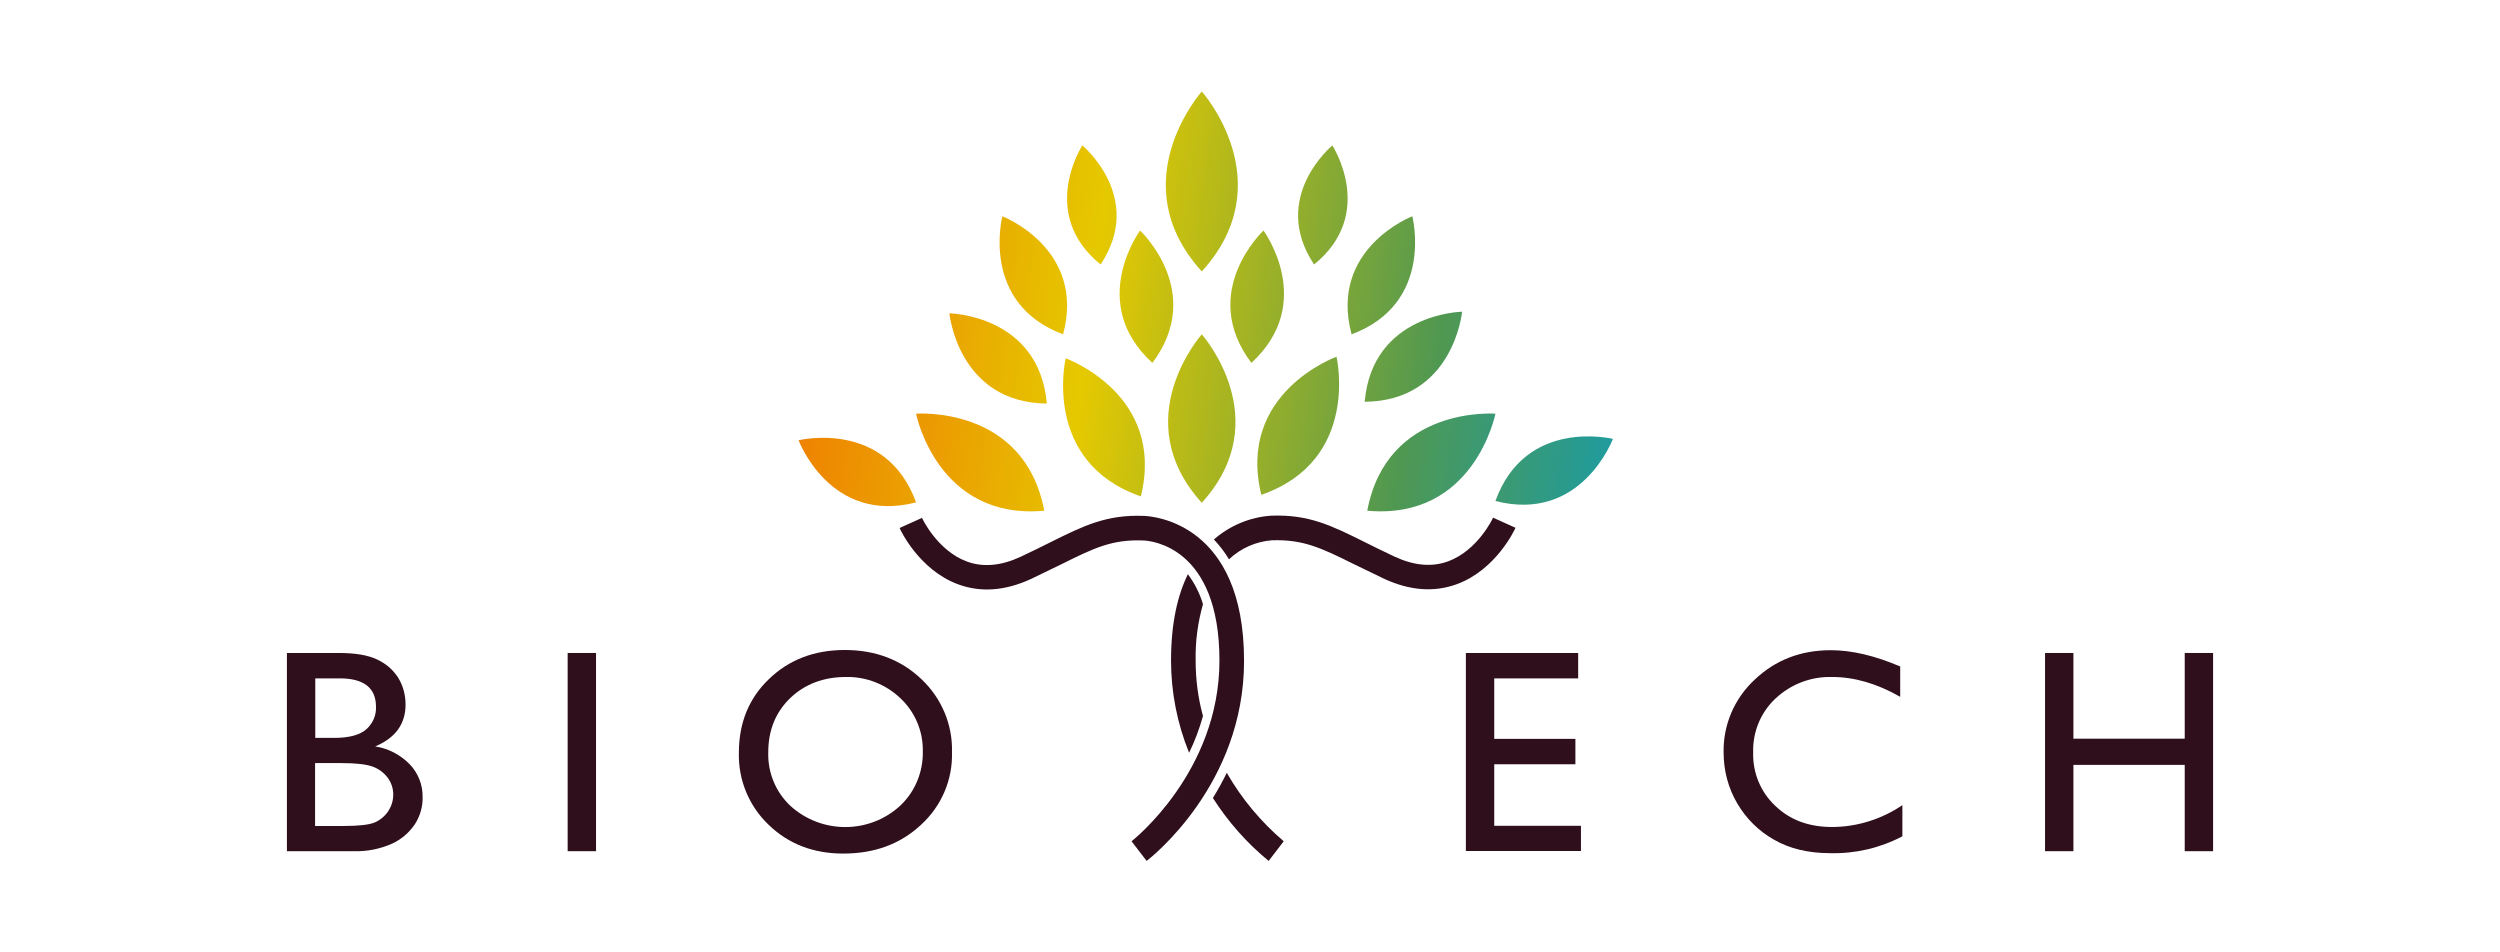
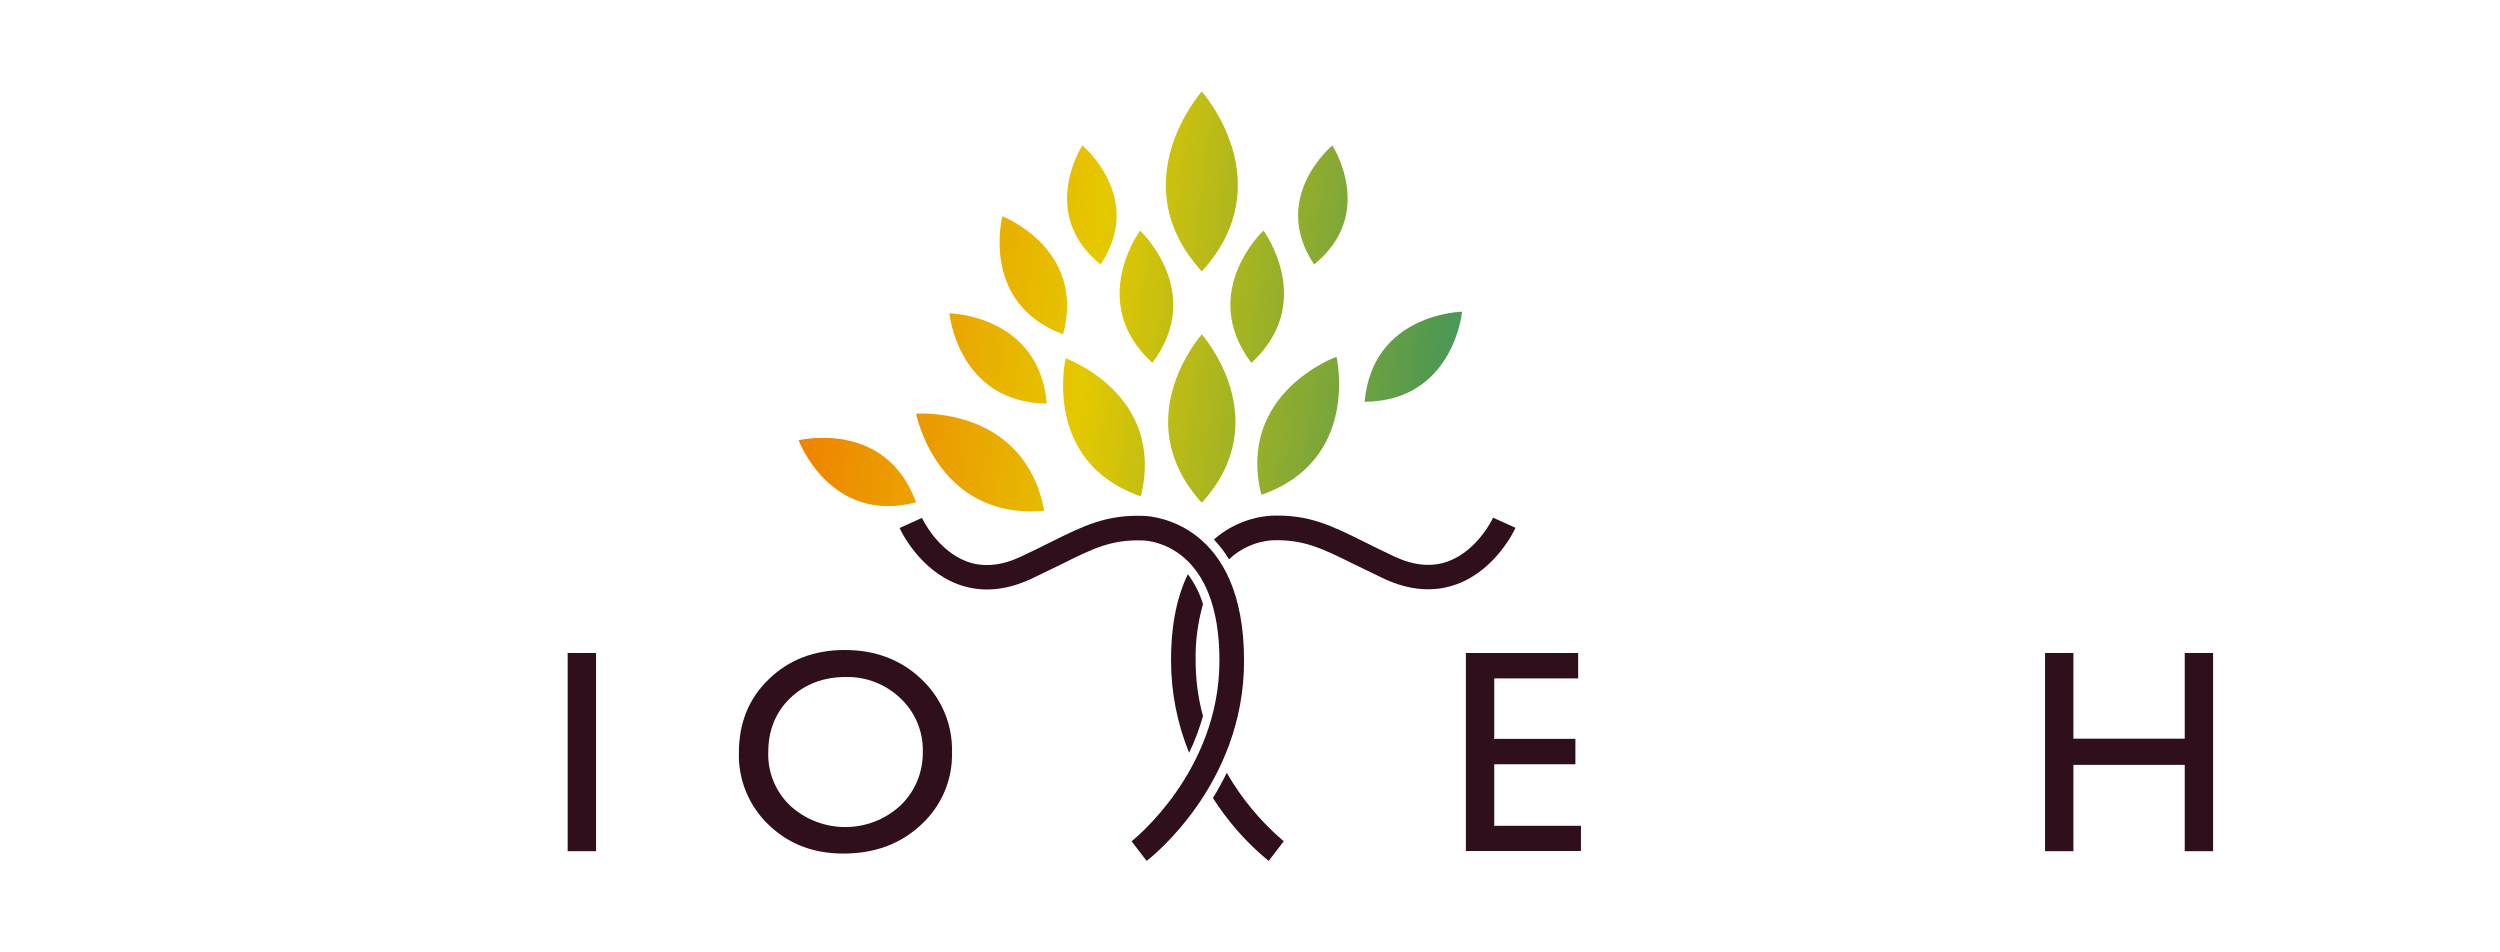
<svg xmlns="http://www.w3.org/2000/svg" version="1.1" id="Слой_1" x="0px" y="0px" viewBox="0 0 1260 480" style="enable-background:new 0 0 1260 480;" xml:space="preserve">
  <style type="text/css">
	.st0{fill:#2F0F1B;}
	.st1{fill:url(#SVGID_1_);}
	.st2{fill:url(#SVGID_2_);}
	.st3{fill:url(#SVGID_3_);}
	.st4{fill:url(#SVGID_4_);}
	.st5{fill:url(#SVGID_5_);}
	.st6{fill:url(#SVGID_6_);}
	.st7{fill:url(#SVGID_7_);}
	.st8{fill:url(#SVGID_8_);}
	.st9{fill:url(#SVGID_9_);}
	.st10{fill:url(#SVGID_10_);}
	.st11{fill:url(#SVGID_11_);}
	.st12{fill:url(#SVGID_12_);}
	.st13{fill:url(#SVGID_13_);}
	.st14{fill:url(#SVGID_14_);}
	.st15{fill:url(#SVGID_15_);}
	.st16{fill:url(#SVGID_16_);}
</style>
  <g id="Capa_2">
    <g id="Capa_1-2">
-       <path class="st0" d="M178.4,429h-33.8v-99.9h26.2c8.3,0,14.7,1.1,19.3,3.3c4.3,2,8,5.1,10.6,9.2c2.5,4.1,3.7,8.7,3.7,13.5    c0,9.8-5.1,16.8-15.3,21.1c6.6,1,12.7,4.2,17.4,9c4.3,4.5,6.6,10.4,6.5,16.6c0.1,4.8-1.3,9.6-3.9,13.6c-2.9,4.3-6.9,7.7-11.5,9.8    C191.5,427.9,185,429.2,178.4,429z M171.2,341.9h-12.3v30h9.5c7.6,0,13.1-1.5,16.3-4.4c3.2-2.9,5-7,4.8-11.3    C189.5,346.7,183.4,341.9,171.2,341.9z M172.2,384.6h-13.4v31.7H173c7.8,0,13.1-0.6,15.9-1.8c2.8-1.2,5.1-3.2,6.8-5.7    c1.6-2.5,2.5-5.3,2.5-8.3c0-3-0.9-5.9-2.7-8.4c-1.9-2.6-4.6-4.6-7.6-5.7C184.6,385.2,179.4,384.6,172.2,384.6L172.2,384.6z" />
      <path class="st0" d="M286.1,329.1h14.3V429h-14.3V329.1z" />
      <path class="st0" d="M425.8,327.6c15.4,0,28.3,4.9,38.6,14.7c10.1,9.5,15.8,22.9,15.4,36.8c0.4,13.9-5.3,27.2-15.6,36.6    c-10.4,9.7-23.4,14.5-39.2,14.5c-15,0-27.6-4.8-37.6-14.5c-9.9-9.4-15.4-22.7-15-36.4c0-14.9,5-27.3,15.1-37    C397.6,332.5,410.4,327.6,425.8,327.6z M426.4,341.2c-11.4,0-20.8,3.6-28.2,10.7c-7.4,7.2-11,16.3-11,27.3    c-0.3,10.1,3.7,19.9,11.1,26.9c15.8,14.4,40,14.3,55.6-0.2c7.4-7.1,11.4-17,11.2-27.2c0.2-10.1-3.9-19.8-11.2-26.7    C446.5,344.9,436.6,341,426.4,341.2z" />
      <path class="st0" d="M738.8,329.1h56.6v12.8h-42.3v30.5H794v12.8h-40.9v31h43.7v12.7h-58V329.1z" />
-       <path class="st0" d="M958.8,405.8v15.7c-11.2,5.9-23.7,8.8-36.3,8.5c-11.2,0-20.6-2.3-28.4-6.8c-7.7-4.3-14.1-10.7-18.6-18.4    c-4.5-7.7-6.8-16.5-6.8-25.5c-0.3-13.9,5.4-27.2,15.6-36.7c10.4-9.9,23.2-14.9,38.4-14.9c10.5,0,22.1,2.7,35,8.2v15.3    c-11.7-6.7-23.1-10-34.3-10c-10.6-0.3-20.8,3.6-28.5,10.8c-7.5,7-11.6,16.9-11.3,27.2c-0.3,10.2,3.7,20,11.2,27    c7.4,7.1,16.9,10.6,28.5,10.6C935.9,416.8,948.3,412.9,958.8,405.8z" />
      <path class="st0" d="M1101.1,329.1h14.3V429h-14.3v-43.5H1045V429h-14.3v-99.9h14.3v43.2h56.1V329.1z" />
      <path class="st0" d="M618.3,389.5c-2.2,4.5-4.6,8.8-7,12.7c7.7,12,17.1,22.7,28.1,31.7l7.6-9.9    C635.5,414.2,625.8,402.6,618.3,389.5z" />
      <path class="st0" d="M598.7,289.4c-5.1,10.4-8.5,24.4-8.5,43.5c0,15.9,3.1,31.7,9.1,46.5c2.9-5.9,5.2-12.1,7-18.5    c-2.5-9.1-3.7-18.5-3.7-28c-0.2-9.6,1.1-19.2,3.7-28.4C604.7,299.1,602.1,294,598.7,289.4z" />
      <path class="st0" d="M752.5,260.9c0,0.2-7.7,16.5-22.6,22c-8.1,3-17.2,2.2-26.9-2.3c-5.6-2.6-10.6-5.1-15-7.3    c-17.1-8.5-28.4-14.1-47.3-13.4c-10.7,0.7-20.9,5-28.9,12c2.9,3.1,5.5,6.4,7.6,10c5.9-5.6,13.6-9,21.7-9.6    c15.8-0.5,24.9,3.9,41.4,12.1c4.5,2.2,9.6,4.7,15.3,7.4c12.9,5.9,25.1,6.8,36.5,2.6c19.8-7.3,29.2-27.6,29.5-28.4L752.5,260.9z" />
      <path class="st0" d="M577.9,433.9l-7.6-9.9c0.4-0.3,44.3-34.8,44.3-91.1c0-57.5-34.6-60.4-38.5-60.5c-15.8-0.6-24.9,3.9-41.4,12.1    c-4.5,2.2-9.6,4.7-15.3,7.4c-12.9,5.9-25.1,6.8-36.5,2.6c-19.8-7.3-29.2-27.6-29.5-28.4l11.3-5.1c0,0.2,7.7,16.5,22.6,22    c8.1,3,17.2,2.2,26.9-2.3c5.6-2.6,10.6-5.1,15-7.3c17.1-8.5,28.4-14.1,47.3-13.4c5.1,0.2,50.5,3.8,50.5,73    C627.1,395.5,579.9,432.4,577.9,433.9z" />
      <linearGradient id="SVGID_1_" gradientUnits="userSpaceOnUse" x1="375.615" y1="420.563" x2="886.169" y2="353.622" gradientTransform="matrix(1 0 0 -1 0 481.86)">
        <stop offset="0" style="stop-color:#F26A02" />
        <stop offset="0.36" style="stop-color:#E5C900" />
        <stop offset="0.7" style="stop-color:#519850" />
        <stop offset="1" style="stop-color:#009DCF" />
      </linearGradient>
      <path class="st1" d="M605.7,46.1c0,0-40.8,45.8,0,90.7C646.6,91.9,605.7,46.1,605.7,46.1z" />
      <linearGradient id="SVGID_2_" gradientUnits="userSpaceOnUse" x1="360.218" y1="303.115" x2="870.772" y2="236.174" gradientTransform="matrix(1 0 0 -1 0 481.86)">
        <stop offset="0" style="stop-color:#F26A02" />
        <stop offset="0.36" style="stop-color:#E5C900" />
        <stop offset="0.7" style="stop-color:#519850" />
        <stop offset="1" style="stop-color:#009DCF" />
      </linearGradient>
      <path class="st2" d="M605.7,168.5c0,0-38.2,42.8,0,84.9C643.9,211.4,605.7,168.5,605.7,168.5z" />
      <linearGradient id="SVGID_3_" gradientUnits="userSpaceOnUse" x1="375.114" y1="416.807" x2="885.685" y2="349.866" gradientTransform="matrix(1 0 0 -1 0 481.86)">
        <stop offset="0" style="stop-color:#F26A02" />
        <stop offset="0.36" style="stop-color:#E5C900" />
        <stop offset="0.7" style="stop-color:#519850" />
        <stop offset="1" style="stop-color:#009DCF" />
      </linearGradient>
      <path class="st3" d="M671.5,73.3c0,0,22.4,34.4-9.2,60C639.8,99.5,671.5,73.3,671.5,73.3z" />
      <linearGradient id="SVGID_4_" gradientUnits="userSpaceOnUse" x1="360.556" y1="305.799" x2="871.127" y2="238.858" gradientTransform="matrix(1 0 0 -1 0 481.86)">
        <stop offset="0" style="stop-color:#F26A02" />
        <stop offset="0.36" style="stop-color:#E5C900" />
        <stop offset="0.7" style="stop-color:#519850" />
        <stop offset="1" style="stop-color:#009DCF" />
      </linearGradient>
      <path class="st4" d="M673.6,179.8c0,0,12.2,52.2-37.9,69.6C623.1,197.9,673.6,179.8,673.6,179.8z" />
      <linearGradient id="SVGID_5_" gradientUnits="userSpaceOnUse" x1="346.294" y1="298.05" x2="856.848" y2="231.109" gradientTransform="matrix(1 0 0 -1 0 481.86)">
        <stop offset="0" style="stop-color:#F26A02" />
        <stop offset="0.36" style="stop-color:#E5C900" />
        <stop offset="0.7" style="stop-color:#519850" />
        <stop offset="1" style="stop-color:#009DCF" />
      </linearGradient>
-       <path class="st5" d="M753.7,208.5c0,0-10.6,53.8-64.6,48.9C699.1,204.2,753.7,208.5,753.7,208.5z" />
      <linearGradient id="SVGID_6_" gradientUnits="userSpaceOnUse" x1="368.595" y1="367.104" x2="879.166" y2="300.163" gradientTransform="matrix(1 0 0 -1 0 481.86)">
        <stop offset="0" style="stop-color:#F26A02" />
        <stop offset="0.36" style="stop-color:#E5C900" />
        <stop offset="0.7" style="stop-color:#519850" />
        <stop offset="1" style="stop-color:#009DCF" />
      </linearGradient>
      <path class="st6" d="M636.8,116.2c0,0,26.9,36.4-6.1,66.7C603.7,147.1,636.8,116.2,636.8,116.2z" />
      <linearGradient id="SVGID_7_" gradientUnits="userSpaceOnUse" x1="371.044" y1="385.782" x2="881.615" y2="318.859" gradientTransform="matrix(1 0 0 -1 0 481.86)">
        <stop offset="0" style="stop-color:#F26A02" />
        <stop offset="0.36" style="stop-color:#E5C900" />
        <stop offset="0.7" style="stop-color:#519850" />
        <stop offset="1" style="stop-color:#009DCF" />
      </linearGradient>
-       <path class="st7" d="M711.8,109c0,0,11.4,43.8-30.6,59.5C669.6,125.3,711.8,109,711.8,109z" />
      <linearGradient id="SVGID_8_" gradientUnits="userSpaceOnUse" x1="366.034" y1="347.479" x2="876.588" y2="280.539" gradientTransform="matrix(1 0 0 -1 0 481.86)">
        <stop offset="0" style="stop-color:#F26A02" />
        <stop offset="0.36" style="stop-color:#E5C900" />
        <stop offset="0.7" style="stop-color:#519850" />
        <stop offset="1" style="stop-color:#009DCF" />
      </linearGradient>
      <path class="st8" d="M736.9,157.1c0,0-4.3,45-49.1,45.4C691.7,157.9,736.9,157.1,736.9,157.1z" />
      <linearGradient id="SVGID_9_" gradientUnits="userSpaceOnUse" x1="359.856" y1="300.405" x2="870.41" y2="233.464" gradientTransform="matrix(1 0 0 -1 0 481.86)">
        <stop offset="0" style="stop-color:#F26A02" />
        <stop offset="0.36" style="stop-color:#E5C900" />
        <stop offset="0.7" style="stop-color:#519850" />
        <stop offset="1" style="stop-color:#009DCF" />
      </linearGradient>
-       <path class="st9" d="M812.9,221.2c0,0-15.8,42.5-59.2,31.3C768.9,210.3,812.9,221.2,812.9,221.2z" />
      <linearGradient id="SVGID_10_" gradientUnits="userSpaceOnUse" x1="373.14" y1="401.749" x2="883.694" y2="334.808" gradientTransform="matrix(1 0 0 -1 0 481.86)">
        <stop offset="0" style="stop-color:#F26A02" />
        <stop offset="0.36" style="stop-color:#E5C900" />
        <stop offset="0.7" style="stop-color:#519850" />
        <stop offset="1" style="stop-color:#009DCF" />
      </linearGradient>
      <path class="st10" d="M545.5,73.3c0,0-22.4,34.4,9.2,60C577.2,99.5,545.5,73.3,545.5,73.3z" />
      <linearGradient id="SVGID_11_" gradientUnits="userSpaceOnUse" x1="358.804" y1="292.346" x2="869.358" y2="225.405" gradientTransform="matrix(1 0 0 -1 0 481.86)">
        <stop offset="0" style="stop-color:#F26A02" />
        <stop offset="0.36" style="stop-color:#E5C900" />
        <stop offset="0.7" style="stop-color:#519850" />
        <stop offset="1" style="stop-color:#009DCF" />
      </linearGradient>
      <path class="st11" d="M537.1,180.6c0,0-12.2,52.2,37.9,69.6C587.6,198.6,537.1,180.6,537.1,180.6z" />
      <linearGradient id="SVGID_12_" gradientUnits="userSpaceOnUse" x1="372.676" y1="264.426" x2="883.247" y2="197.486" gradientTransform="matrix(1 0 0 -1 0 481.86)">
        <stop offset="0" style="stop-color:#F26A02" />
        <stop offset="0.36" style="stop-color:#E5C900" />
        <stop offset="0.7" style="stop-color:#519850" />
        <stop offset="1" style="stop-color:#009DCF" />
      </linearGradient>
      <path class="st12" d="M461.7,208.5c0,0,10.6,53.8,64.6,48.9C516.3,204.2,461.7,208.5,461.7,208.5z" />
      <linearGradient id="SVGID_13_" gradientUnits="userSpaceOnUse" x1="367.645" y1="359.878" x2="878.216" y2="292.938" gradientTransform="matrix(1 0 0 -1 0 481.86)">
        <stop offset="0" style="stop-color:#F26A02" />
        <stop offset="0.36" style="stop-color:#E5C900" />
        <stop offset="0.7" style="stop-color:#519850" />
        <stop offset="1" style="stop-color:#009DCF" />
      </linearGradient>
      <path class="st13" d="M574.6,116.2c0,0-26.9,36.4,6.2,66.7C607.7,147.1,574.6,116.2,574.6,116.2z" />
      <linearGradient id="SVGID_14_" gradientUnits="userSpaceOnUse" x1="368.07" y1="363.105" x2="878.64" y2="296.165" gradientTransform="matrix(1 0 0 -1 0 481.86)">
        <stop offset="0" style="stop-color:#F26A02" />
        <stop offset="0.36" style="stop-color:#E5C900" />
        <stop offset="0.7" style="stop-color:#519850" />
        <stop offset="1" style="stop-color:#009DCF" />
      </linearGradient>
      <path class="st14" d="M505.2,109c0,0-11.4,43.8,30.6,59.5C547.4,125.3,505.2,109,505.2,109z" />
      <linearGradient id="SVGID_15_" gradientUnits="userSpaceOnUse" x1="362.374" y1="319.564" x2="872.928" y2="252.641" gradientTransform="matrix(1 0 0 -1 0 481.86)">
        <stop offset="0" style="stop-color:#F26A02" />
        <stop offset="0.36" style="stop-color:#E5C900" />
        <stop offset="0.7" style="stop-color:#519850" />
        <stop offset="1" style="stop-color:#009DCF" />
      </linearGradient>
      <path class="st15" d="M478.5,157.9c0,0,4.3,45,49.1,45.5C523.7,158.7,478.5,157.9,478.5,157.9z" />
      <linearGradient id="SVGID_16_" gradientUnits="userSpaceOnUse" x1="353.788" y1="254.188" x2="864.359" y2="187.247" gradientTransform="matrix(1 0 0 -1 0 481.86)">
        <stop offset="0" style="stop-color:#F26A02" />
        <stop offset="0.36" style="stop-color:#E5C900" />
        <stop offset="0.7" style="stop-color:#519850" />
        <stop offset="1" style="stop-color:#009DCF" />
      </linearGradient>
      <path class="st16" d="M402.5,221.9c0,0,15.8,42.5,59.2,31.3C446.4,211.1,402.5,221.9,402.5,221.9z" />
    </g>
  </g>
</svg>